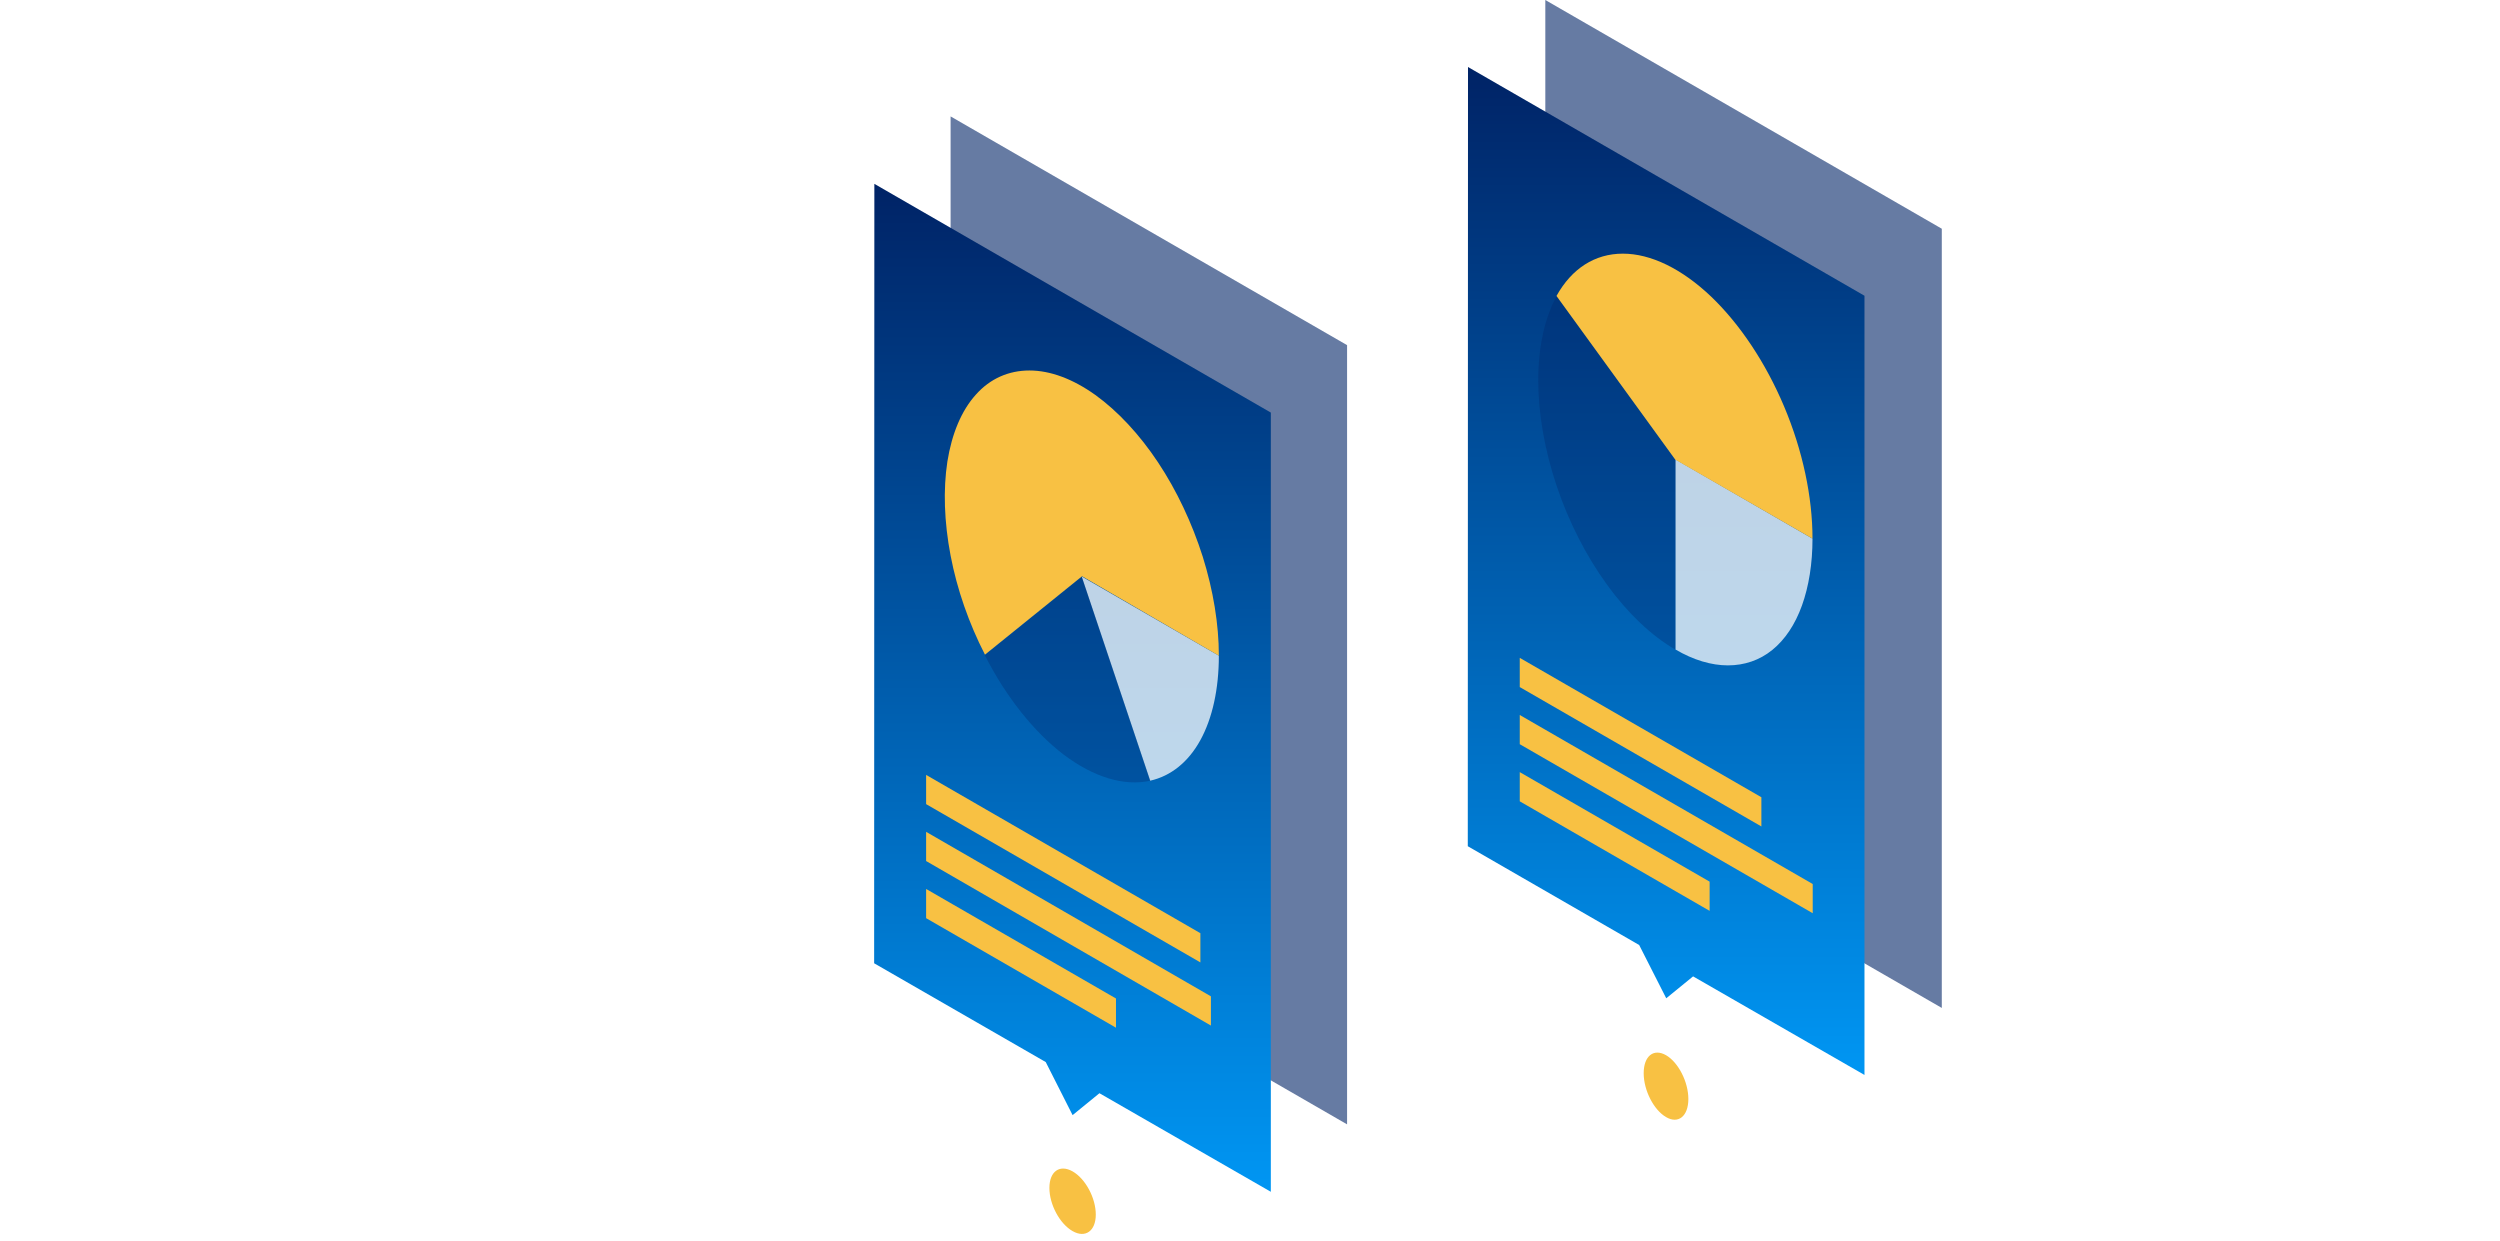
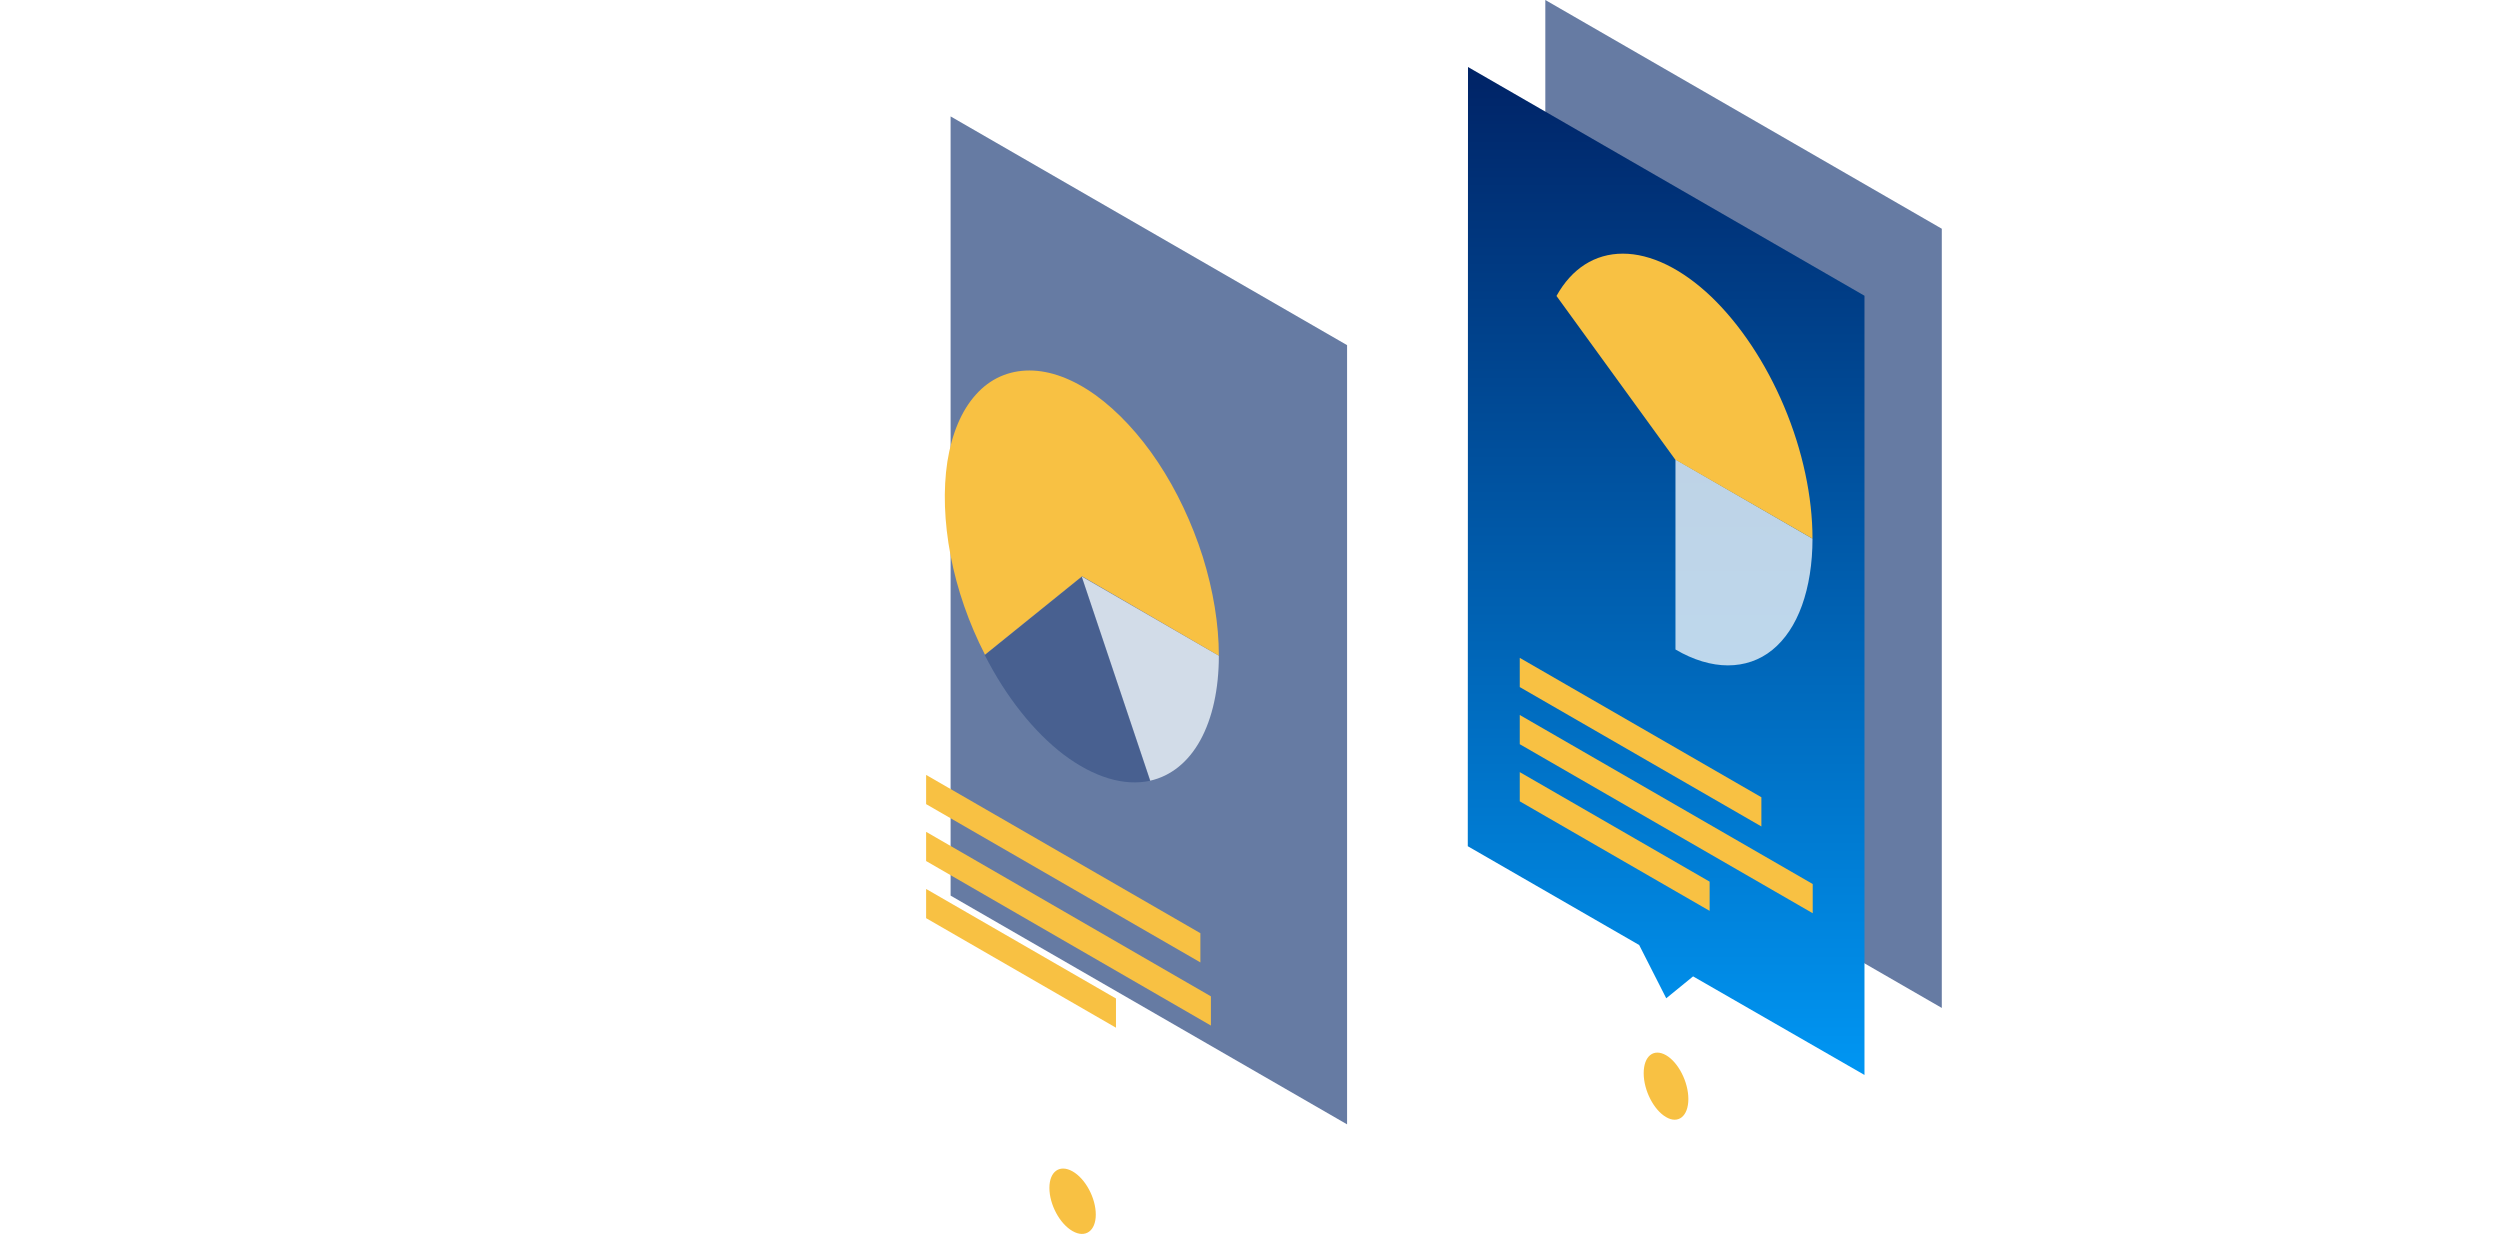
<svg xmlns="http://www.w3.org/2000/svg" width="1164" height="578" viewBox="0 0 1164 578" fill="none">
  <rect width="1164" height="578" fill="white" />
  <path fill-rule="evenodd" clip-rule="evenodd" d="M786.1 511.7C786.1 503.7 781.4 494.6 775.7 491.3C769.9 488 765.3 491.7 765.3 499.7C765.3 507.7 770 516.8 775.7 520.1C781.4 523.5 786.1 519.7 786.1 511.7Z" fill="#F8C143" />
  <path fill-rule="evenodd" clip-rule="evenodd" d="M510.2 565.5C510.2 557.8 505.4 548.8 499.4 545.4C493.4 542 488.6 545.4 488.6 553.1C488.6 560.8 493.4 569.8 499.4 573.2C505.3 576.6 510.2 573.2 510.2 565.5Z" fill="#F8C143" />
  <path opacity="0.6" d="M719.5 0L904.1 106.5V469.3L719.5 362.8V0Z" fill="#002366" />
  <path d="M868.1 137.7L683.5 31.2L683.4 394L763.2 440L775.8 464.8L788.3 454.6L868.1 500.5V137.7Z" fill="url(#paint0_linear)" />
  <path opacity="0.8" d="M843.9 250.8C843.9 262.4 842.2 273 839 281.9C835.8 290.8 831.1 297.8 825.2 302.6C819.3 307.4 812.2 309.8 804.5 309.8C796.8 309.8 788.4 307.3 780.1 302.4V213.9L843.9 250.8Z" fill="#EDF3F9" />
-   <path opacity="0.3" d="M780.1 302.5C768.9 296 757.9 285.6 748.2 272.2C738.5 258.8 730.4 243 724.8 226.3C719.2 209.6 716.2 192.6 716.2 177.1C716.2 161.6 719.2 148 724.8 137.8L780.1 214V302.5Z" fill="#002366" />
  <path fill-rule="evenodd" clip-rule="evenodd" d="M843.9 250.8C843.9 231.3 839.3 209.7 830.7 189.3C822.1 168.9 810.1 150.9 796.6 138C783 125.1 768.6 118.1 755.6 118.1C742.6 118.1 731.8 125 724.7 137.8L780 214L843.9 250.8Z" fill="#F8C143" />
  <path d="M707.6 306.3L820.1 371.2V384.8L707.6 319.9V306.3Z" fill="#F8C143" />
  <path d="M707.6 332.9L844 411.6V425.2L707.6 346.5V332.9Z" fill="#F8C143" />
  <path d="M707.6 359.5L796 410.5V424.1L707.6 373.1V359.5Z" fill="#F8C143" />
  <path opacity="0.6" d="M442.6 54.2L627.2 160.7V523.5L442.6 417V54.2Z" fill="#002366" />
-   <path d="M591.7 192.1L407.1 85.6L407 448.5L486.9 494.5L499.4 519.2L511.9 509L591.7 554.9V192.1Z" fill="url(#paint1_linear)" />
  <path opacity="0.8" d="M567.5 305.3C567.5 320.8 564.5 334.4 558.9 344.6C553.3 354.8 545.2 361.3 535.5 363.5L503.6 268.4L567.5 305.3Z" fill="#EDF3F9" />
  <path opacity="0.3" d="M535.6 363.5C523.4 366.2 509.3 361.9 495.3 351.4C481.4 340.8 468.4 324.5 458.5 305L503.7 268.5L535.6 363.5Z" fill="#002366" />
  <path fill-rule="evenodd" clip-rule="evenodd" d="M567.5 305.3C567.5 290.7 564.9 274.9 560 259.2C555 243.5 547.9 228.4 539.2 215.3C530.5 202.2 520.4 191.4 510 183.9C499.5 176.4 489 172.5 479.3 172.5C469.6 172.5 461 176.3 454.4 183.7C447.7 191.1 443.2 201.8 441.1 214.9C439.1 228 439.6 243 442.6 258.7C445.6 274.4 451.1 290.2 458.6 304.8L503.8 268.3L567.5 305.3Z" fill="#F8C143" />
  <path d="M431.2 360.8L558.9 434.5V448.1L431.2 374.4L431.2 360.8Z" fill="#F8C143" />
  <path d="M431.2 387.3L563.8 463.9V477.5L431.2 400.9V387.3Z" fill="#F8C143" />
  <path d="M431.2 413.9L519.6 464.9V478.5L431.2 427.5V413.9Z" fill="#F8C143" />
  <defs>
    <linearGradient id="paint0_linear" x1="775.75" y1="31.2" x2="775.75" y2="500.5" gradientUnits="userSpaceOnUse">
      <stop stop-color="#002366" />
      <stop offset="1" stop-color="#0096F3" />
    </linearGradient>
    <linearGradient id="paint1_linear" x1="499.35" y1="85.6" x2="499.35" y2="554.9" gradientUnits="userSpaceOnUse">
      <stop stop-color="#002366" />
      <stop offset="1" stop-color="#0096F3" />
    </linearGradient>
  </defs>
</svg>